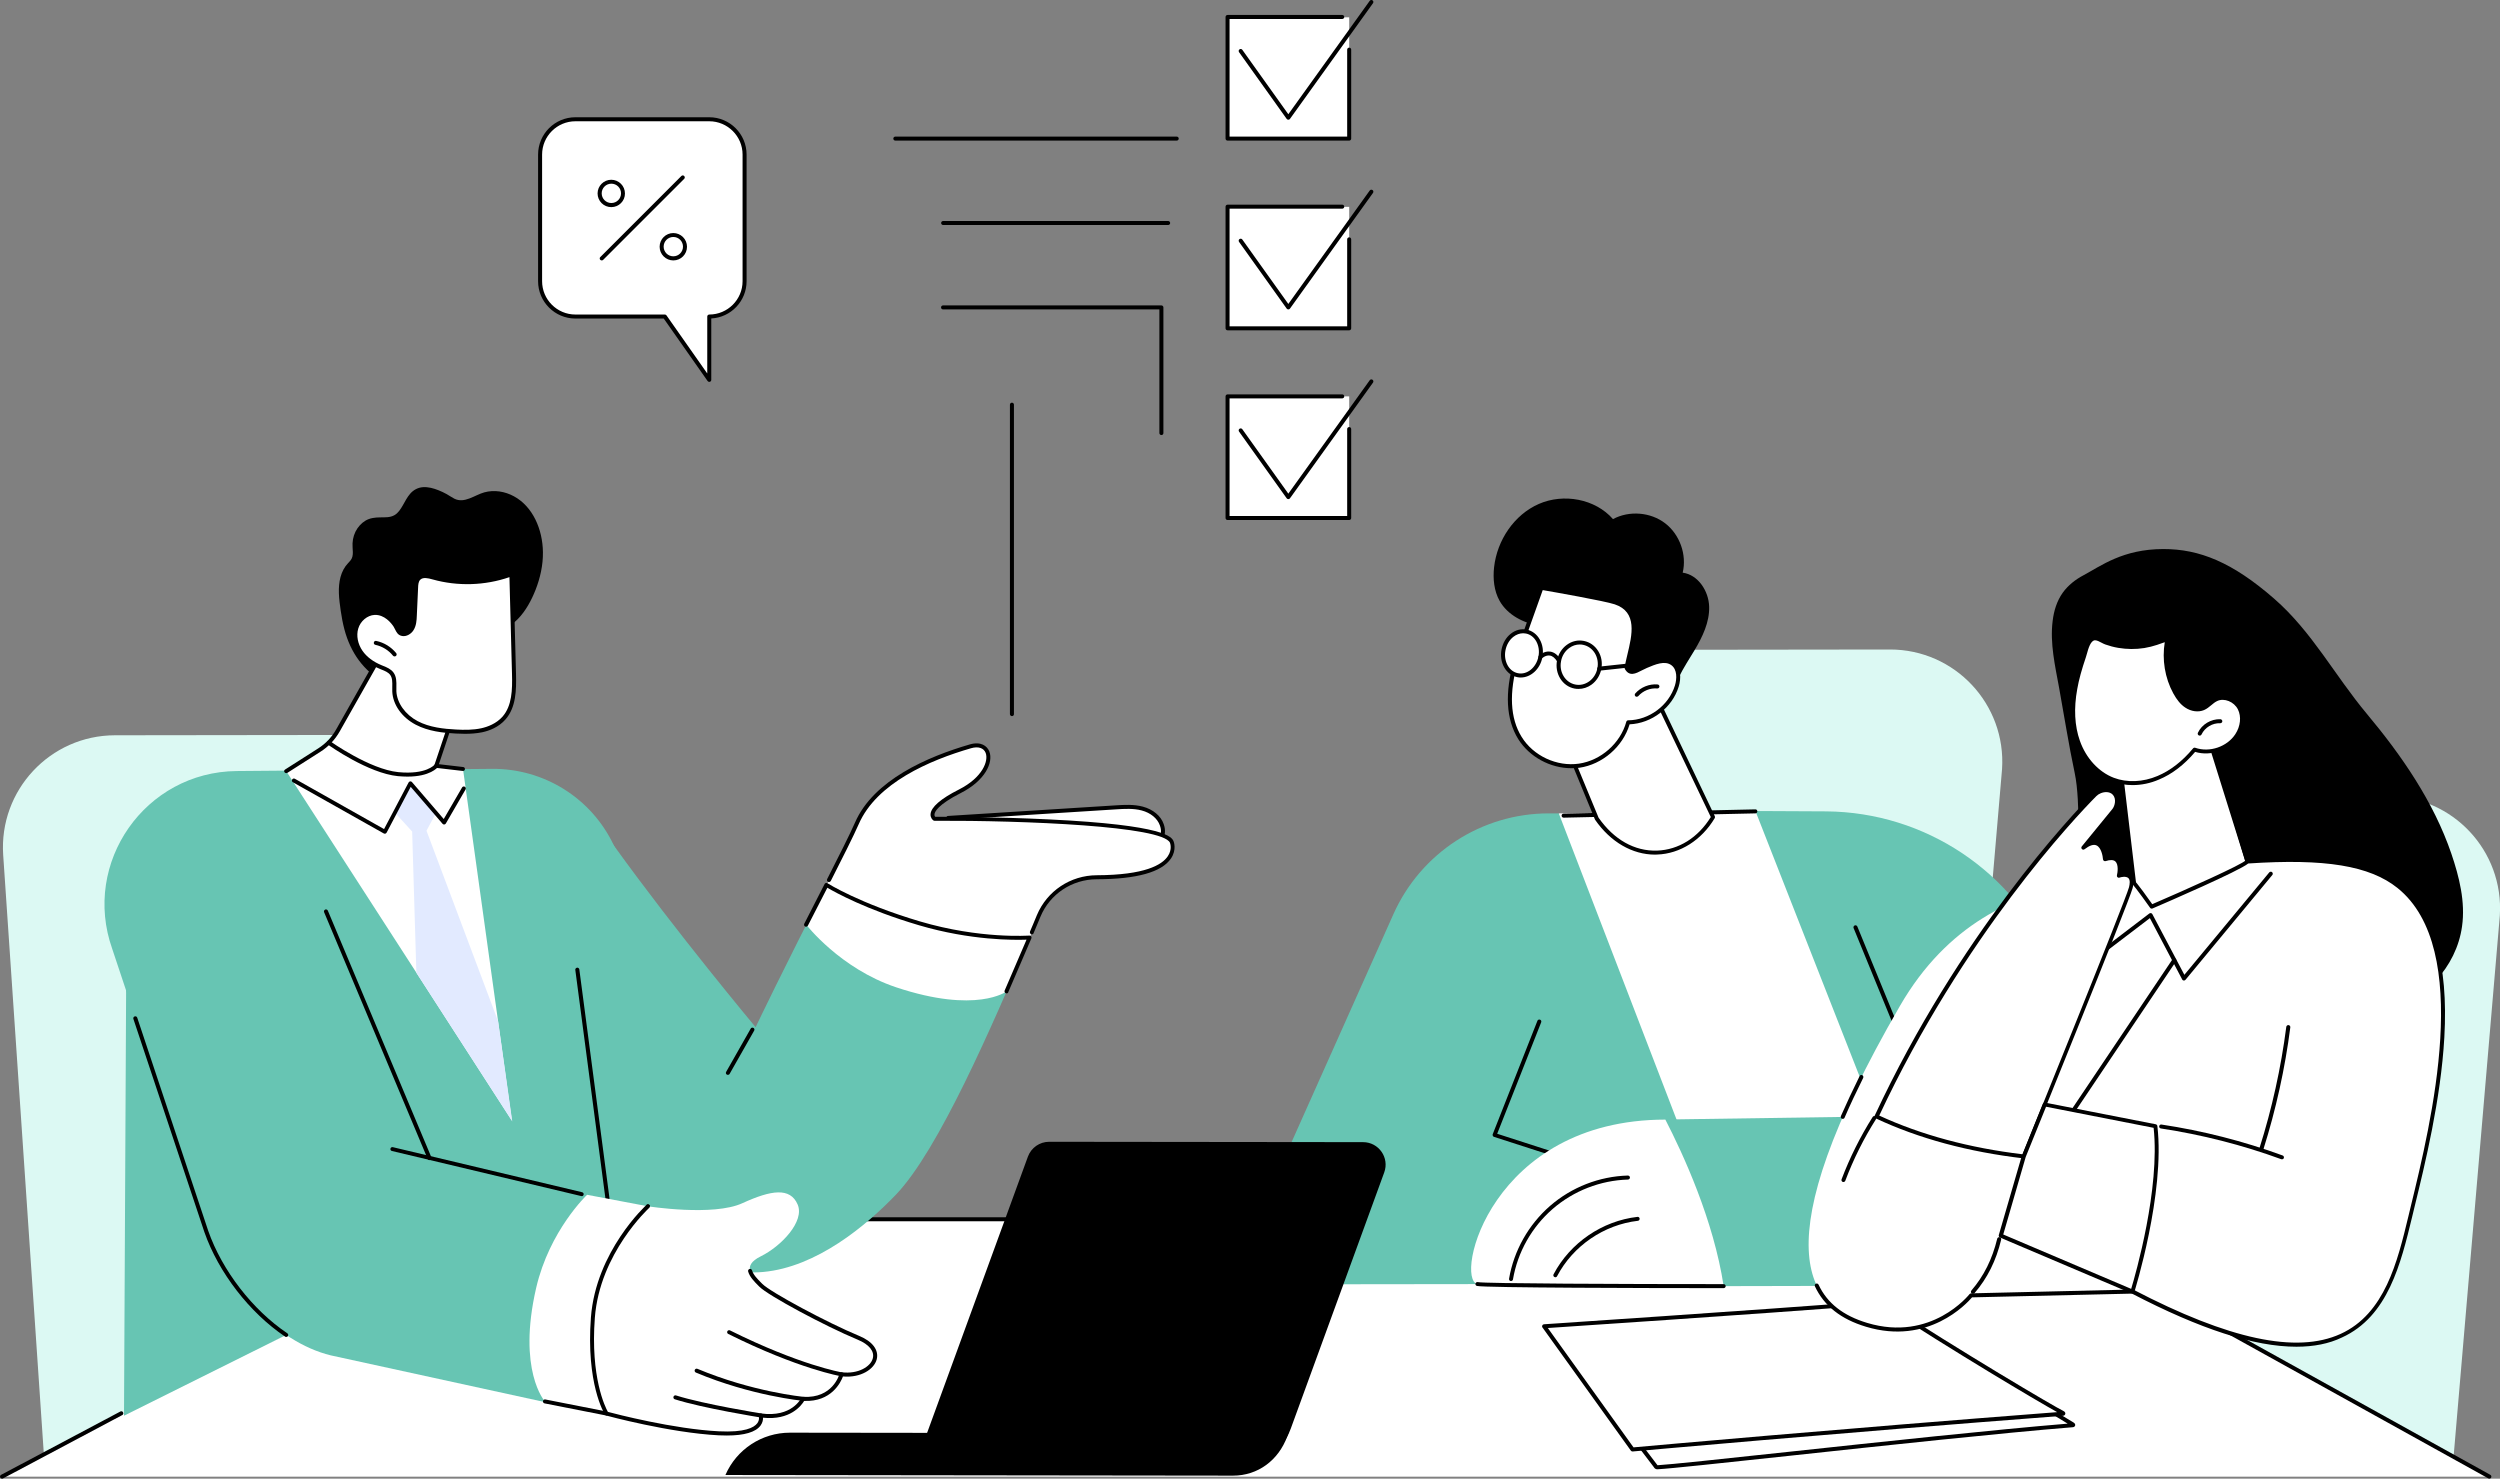
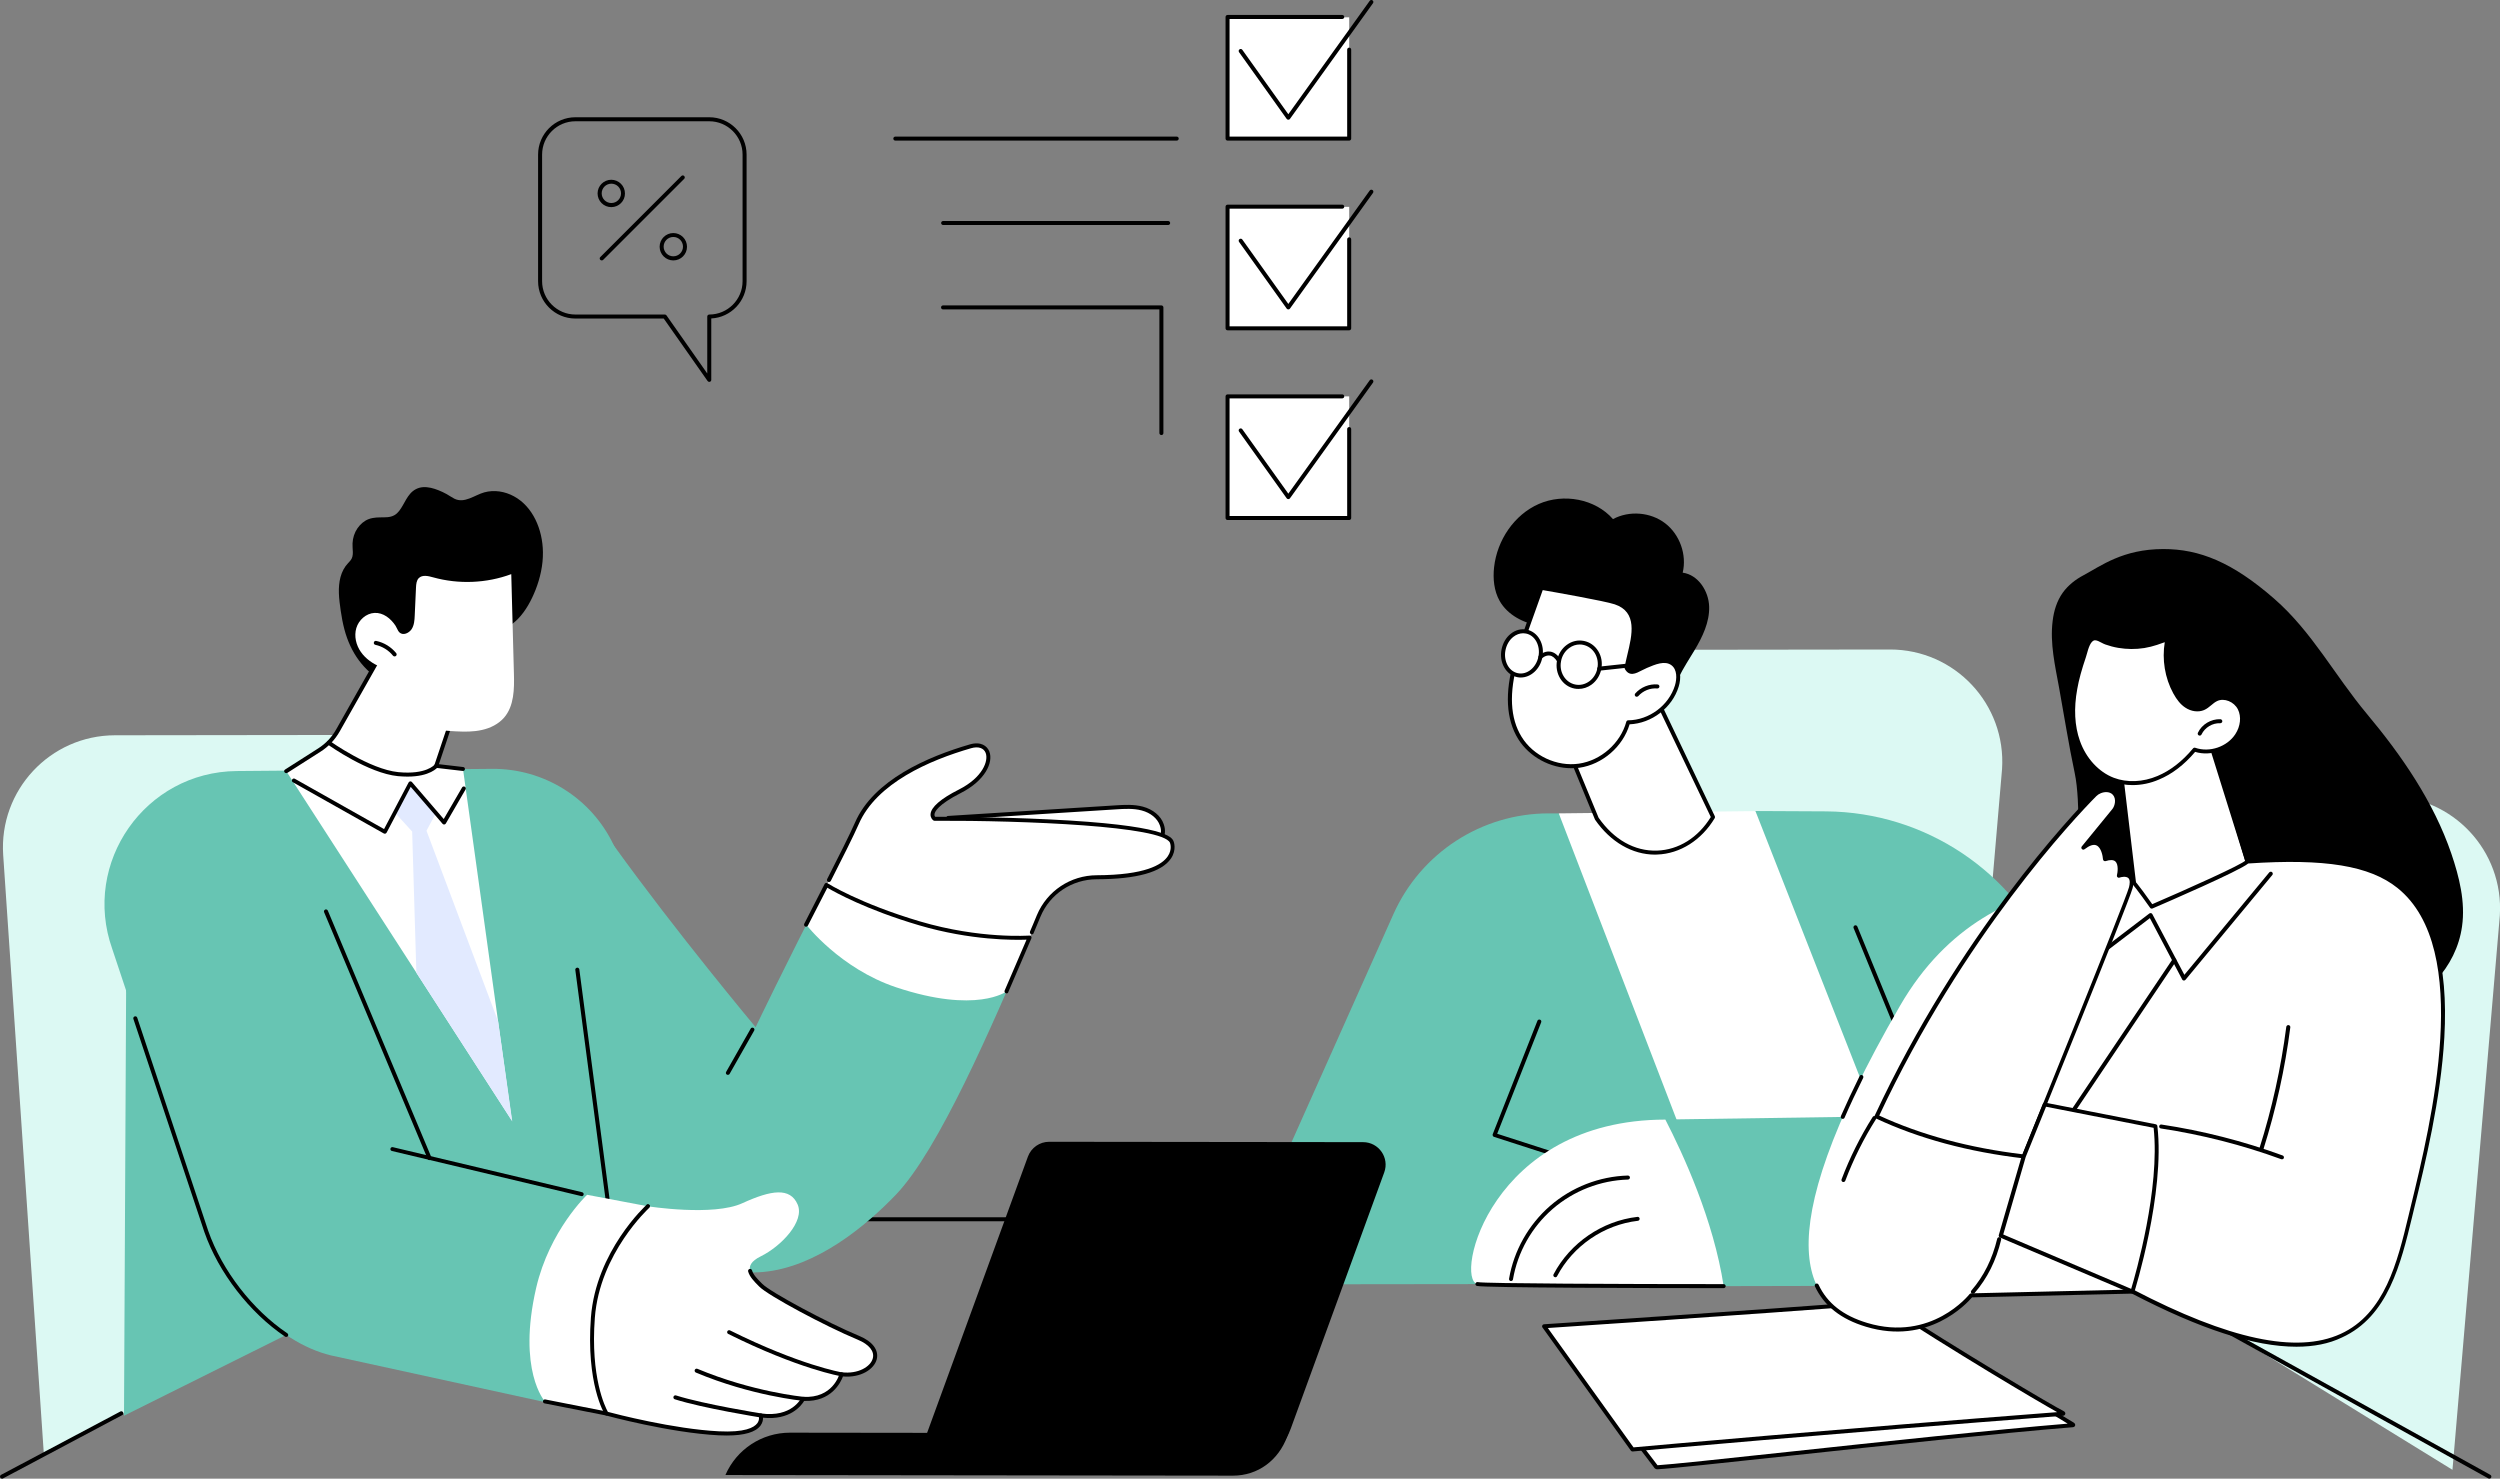
<svg xmlns="http://www.w3.org/2000/svg" version="1.1" x="0px" y="0px" viewBox="0 0 2739.8 1620.5" style="enable-background:new 0 0 2739.8 1620.5;" xml:space="preserve">
  <rect x="0" y="0" width="2739.8" height="1620.5" fill="#808080" stroke="none" />
  <style type="text/css">
	.st0{fill:#DCF9F3;}
	.st1{fill:#FFFFFF;}
	.st2{fill:#67C5B3;}
	.st3{fill:#E2EAFF;}
</style>
  <g id="Background">
</g>
  <g id="Illustration">
    <g>
      <path class="st0" d="M2416.6,1443.8l271.1,167l51.9-607.3c4.6-71-51.7-131.1-122.9-131l-302.9,0.4L2416.6,1443.8z" />
      <path class="st0" d="M1851.6,1345.9l296.2,36.7l46.3-539.8c4.6-71-51.7-131.1-122.9-131l-302.9,0.4L1851.6,1345.9z" />
      <path class="st0" d="M347.3,1439.3l-299.2,155L3.5,937.1c-4.8-71,51.4-131.2,122.5-131.3l302.9-0.4L347.3,1439.3z" />
      <g>
-         <polygon class="st1" points="2.2,1618.3 533.6,1336.3 2219.5,1336.3 2728.1,1618.3    " />
        <path d="M2728.1,1620.5c-0.4,0-0.7-0.1-1.1-0.3l-508.1-281.8H533.6c-1.2,0-2.2-1-2.2-2.2c0-1.2,1-2.2,2.2-2.2h1685.9     c0.4,0,0.7,0.1,1.1,0.3l508.6,282c1.1,0.6,1.4,1.9,0.9,3C2729.6,1620.1,2728.9,1620.5,2728.1,1620.5z" />
        <path d="M2.2,1620.5c-0.8,0-1.5-0.4-1.9-1.2c-0.6-1.1-0.2-2.4,0.9-3l130.7-69.4c1.1-0.6,2.4-0.2,3,0.9c0.6,1.1,0.2,2.4-0.9,3     L3.2,1620.3C2.9,1620.5,2.5,1620.5,2.2,1620.5z" />
      </g>
      <g>
        <g>
          <g>
            <path class="st1" d="M1771.2,1550l42.9,56.3c0.4,0.7,0.8,1.8,2.3,1.7c33.1-1.7,321.2-35.3,455.2-46.1c0.7-0.1,0.6-0.5,0-0.9       l-31.7-19.2L1771.2,1550z" />
            <path d="M1816.2,1610.2c-2.5,0-3.5-1.9-3.9-2.6l-0.1-0.1l-42.8-56.2c-0.5-0.7-0.6-1.5-0.2-2.3c0.4-0.7,1.1-1.2,1.9-1.2       l468.7-8.2c0.4,0,0.8,0.1,1.2,0.3l31.7,19.2c1.8,1.2,1.6,2.6,1.5,3.1c-0.2,0.8-1,1.8-2.4,1.9c-78.3,6.3-207.6,20.2-311.4,31.4       c-72.7,7.8-130.1,14-143.9,14.7C1816.4,1610.2,1816.3,1610.2,1816.2,1610.2z M1775.6,1552.1l40.3,52.9c0.1,0.1,0.1,0.2,0.2,0.2       l0.2,0.3c0,0.1,0.1,0.2,0.1,0.3c14-0.8,71.2-6.9,143.6-14.7c101.4-10.9,227.1-24.4,306-30.9l-26.6-16.2L1775.6,1552.1z" />
          </g>
          <g>
            <path class="st1" d="M2260.4,1548.3c-9.3-4.3-113.4-65.7-198.1-121.1c-8.7,1.5-187.6,14.1-370,26.3l96.9,135       c0,0,215-19.5,471.5-39.1C2261.5,1549.3,2261.3,1548.7,2260.4,1548.3z" />
            <path d="M1789.1,1590.7c-0.7,0-1.4-0.3-1.8-0.9l-96.9-135c-0.5-0.6-0.5-1.5-0.2-2.2c0.3-0.7,1-1.2,1.8-1.3       c185.1-12.4,361.4-24.9,369.8-26.3c0.5-0.1,1.1,0,1.6,0.3c84.8,55.4,189.2,117,197.9,121c2.3,1,2.2,2.7,2.1,3.2       c-0.2,0.9-0.9,2-2.6,2.1c-253.5,19.4-469.3,38.9-471.4,39.1C1789.3,1590.7,1789.2,1590.7,1789.1,1590.7z M1696.3,1455.4       l93.9,130.8c17.9-1.6,223.3-20.1,464.3-38.6c-23.2-12.9-114.4-67-192.7-118.2C2045.9,1431.3,1878.9,1443.2,1696.3,1455.4z        M2259.6,1550.4L2259.6,1550.4L2259.6,1550.4z" />
          </g>
        </g>
      </g>
-       <path d="M1109,784.8c-1.2,0-2.2-1-2.2-2.2V443.5c0-1.2,1-2.2,2.2-2.2s2.2,1,2.2,2.2v339.2C1111.2,783.9,1110.2,784.8,1109,784.8z" />
      <g>
        <g>
          <polygon class="st1" points="1719.6,997.8 1708.3,891.4 1923.8,888.9 2169.8,1382.6 1869.8,1372.8     " />
          <g>
            <path class="st2" d="M1906.6,1406.9l-198.3-515.5l-11.2,0c-73.5,0.1-140,43.3-170,110.4l-181.3,405.8L1906.6,1406.9z" />
            <path d="M1758.8,1285c-0.2,0-0.5,0-0.7-0.1l-120.8-39c-0.6-0.2-1.1-0.6-1.3-1.2c-0.3-0.5-0.3-1.2-0.1-1.7l49-124.3       c0.4-1.1,1.7-1.7,2.9-1.2c1.1,0.4,1.7,1.7,1.2,2.9l-48.2,122.1l118.6,38.3c1.2,0.4,1.8,1.6,1.4,2.8       C1760.6,1284.4,1759.7,1285,1758.8,1285z" />
          </g>
          <path class="st2" d="M2274.5,1115.7c-0.4-0.7-0.9-2-1.6-4c-4.3-11.5-12.9-32.3-23.2-56.6c-42.2-99.8-139.8-165-248.2-165.9      c-43-0.3-77-0.5-77.7-0.4l204.2,520.4l42.6-0.1c58.7-0.1,106.1-47.7,106.1-106.3L2274.5,1115.7z" />
          <g>
            <path class="st2" d="M2118,1222.6l-84.6-206.3l230.7,72.5l68.5,174c27.2,69.2-23.4,144.2-97.8,144.8       c-108.5,0.9-243.4,1.9-345.8,1.9c-11-72.4-44.3-144.8-63.9-182.6C1974.6,1224.6,2118,1222.6,2118,1222.6z" />
            <path d="M2064.7,1224.9c-1.2,0-2.2-1-2.2-2.2s1-2.2,2.2-2.2l50-0.1l-83.3-203.3c-0.5-1.1,0.1-2.4,1.2-2.9       c1.1-0.5,2.4,0.1,2.9,1.2l84.6,206.3c0.3,0.7,0.2,1.4-0.2,2.1c-0.4,0.6-1.1,1-1.8,1L2064.7,1224.9       C2064.7,1224.9,2064.7,1224.9,2064.7,1224.9z" />
-             <path d="M1713.6,896.1c-1.2,0-2.2-1-2.2-2.2c0-1.2,0.9-2.2,2.1-2.2l210.2-4.7c1.2-0.1,2.2,0.9,2.2,2.2c0,1.2-0.9,2.2-2.1,2.2       L1713.6,896.1C1713.6,896.1,1713.6,896.1,1713.6,896.1z" />
            <path class="st1" d="M1825.1,1227c19.5,37.8,52.9,110.2,63.9,182.6c-84.1,0-262-0.5-269.9-2.3       C1593.7,1401.3,1633.6,1227.2,1825.1,1227z" />
            <path d="M1884,1411.7c-75.7,0-257.1-0.4-265.4-2.4c-1.2-0.3-1.9-1.5-1.6-2.6c0.3-1.2,1.5-1.9,2.6-1.6       c6.8,1.6,161.6,2.2,269.4,2.2c1.2,0,2.2,1,2.2,2.2c0,1.2-1,2.2-2.2,2.2C1887.3,1411.7,1885.7,1411.7,1884,1411.7z" />
            <path d="M2169.6,1228.1C2169.6,1228.1,2169.5,1228.1,2169.6,1228.1l-36.8-1.4c-1.2,0-2.2-1.1-2.1-2.3c0-1.2,1.1-2.2,2.3-2.1       l36.7,1.4c1.2,0,2.2,1.1,2.1,2.3C2171.7,1227.2,2170.8,1228.1,2169.6,1228.1z" />
            <path d="M1656,1403.9c-0.1,0-0.2,0-0.4,0c-1.2-0.2-2-1.3-1.8-2.5c5.3-30.9,21.3-59.2,44.9-79.8c23.7-20.6,54-32.4,85.3-33.3       c1.2,0,2.2,0.9,2.3,2.1c0,1.2-0.9,2.2-2.1,2.3c-30.3,0.9-59.6,12.3-82.6,32.2c-22.9,19.9-38.4,47.3-43.5,77.2       C1658,1403.1,1657,1403.9,1656,1403.9z" />
            <path d="M1704.5,1399.8c-0.3,0-0.7-0.1-1-0.3c-1.1-0.6-1.5-1.9-0.9-3c18.1-34.4,53.3-58.5,91.9-62.9c1.2-0.2,2.3,0.7,2.4,1.9       c0.1,1.2-0.7,2.3-1.9,2.4c-37.2,4.3-71.1,27.5-88.5,60.6C1706.1,1399.4,1705.3,1399.8,1704.5,1399.8z" />
          </g>
        </g>
        <g>
          <g>
            <path class="st1" d="M1749.9,897.1l-27.1-65.8c0,0-13.4-114,94.9-60.8l59.6,125C1848.5,943.7,1786.8,950.3,1749.9,897.1z" />
            <path d="M1813.8,936.6c-24.9,0-48.8-13.8-65.7-38.2c-0.1-0.1-0.2-0.3-0.2-0.4l-27.1-65.8c-0.1-0.2-0.1-0.4-0.2-0.6       c-0.2-2.1-5.6-50.5,21.7-69.8c17-12.1,42.7-9.8,76.4,6.7c0.4,0.2,0.8,0.6,1,1l59.6,125c0.3,0.7,0.3,1.4-0.1,2.1       c-14.4,24.1-38,39.1-63.1,39.9C1815.3,936.6,1814.6,936.6,1813.8,936.6z M1751.9,896.1c16.8,24.1,39.5,36.9,64.1,36.1       c23.6-0.8,45-14.2,58.9-36.8L1816,772.2c-31.8-15.5-55.7-17.7-71.2-6.8c-24.1,17.1-20.3,61.4-19.9,65.4L1751.9,896.1z" />
          </g>
          <g>
            <path d="M1857,712.7c8.8-14.7,16.6-30.9,16.1-47.9c-0.5-17.1-12.1-34.9-29-37.2c4.7-19.7-3.2-41.8-19.2-54.1       c-16-12.3-39.4-14.2-57.2-4.6c-19.5-22.3-54.2-28.5-81.3-16.6c-27.1,11.9-45.7,39.8-49,69.3c-1.4,12.6-0.1,26,6.1,37       c8.8,15.5,26.3,24.4,43.9,27.2c10,1.6,21.4,2,28.2,9.5c4.2,4.7,5.7,11.1,7.7,17.1c7.1,21.1,23.4,38.9,43.8,47.9       c16.6,7.3,45.3,11.6,61.7,1.1c6.4-4.1,7.6-11.8,10.7-18.4C1844.5,732.5,1851,722.7,1857,712.7z" />
            <g>
              <g>
                <path class="st1" d="M1661.4,724.3c-8.1,27.9-10.9,59.7,4.3,84.5c13.3,21.5,39.9,34,65,30.4c25-3.6,47.1-23.1,53.7-47.5         c23.7-0.2,46.3-17.1,53.3-39.8c2.6-8.5,2.5-19.3-4.7-24.6c-8.2-6.1-19.6-1.2-29,2.7c-9.4,4-16.5,11-21.5,2.1         c3.5-22.5,20.8-60.7-12.2-71.8c-12.3-4.1-81-16-81-16S1665.8,709.2,1661.4,724.3z" />
                <path d="M1722,841.9c-23,0-46-12.4-58.2-32c-13.3-21.6-14.9-50.6-4.6-86.2c4.3-14.9,26.9-77.6,27.9-80.2         c0.4-1,1.4-1.6,2.4-1.4c2.8,0.5,69.1,11.9,81.4,16c28.8,9.7,21.8,39.1,16.6,60.6c-1.1,4.6-2.2,9-2.8,12.9         c2.5,3.9,5.2,3,12.2-0.7c1.9-1,3.9-2.1,6.1-3c9.8-4.1,21.9-9.2,31.2-2.4c8.3,6.1,8.3,18,5.5,27         c-7.1,23.2-29.6,40.3-53.8,41.3c-7.3,24.5-29.7,43.9-55,47.6C1728,841.7,1725,841.9,1722,841.9z M1663.5,724.9         c-9.9,34.4-8.6,62.2,4.1,82.7c12.8,20.8,38.6,32.8,62.8,29.3c24.1-3.5,45.5-22.4,51.9-45.9c0.3-1,1.1-1.6,2.1-1.6         c22.9-0.2,44.5-16.3,51.2-38.2c2.2-7.3,2.6-17.4-3.9-22.2c-7.2-5.3-17.6-0.9-26.8,3c-2,0.9-4,1.9-5.8,2.8         c-6.3,3.3-13.5,7.1-18.4-1.7c-0.2-0.4-0.3-0.9-0.3-1.4c0.7-4.2,1.8-9,3-14c5.3-22,11.3-47-13.8-55.4         c-10.9-3.7-67.9-13.7-78.9-15.6C1687,657.1,1667.4,711.5,1663.5,724.9z" />
              </g>
              <path d="M1793.7,763.6c-0.5,0-1-0.2-1.4-0.5c-0.9-0.8-1-2.2-0.2-3.1c6-6.9,15.4-10.7,24.5-9.9c1.2,0.1,2.1,1.2,2,2.4        c-0.1,1.2-1.2,2.1-2.4,2c-7.7-0.7-15.7,2.6-20.8,8.4C1794.9,763.3,1794.3,763.6,1793.7,763.6z" />
            </g>
          </g>
          <g>
            <g>
              <ellipse transform="matrix(0.981 0.194 -0.194 0.981 170.364 -309.627)" class="st1" cx="1668" cy="716.1" rx="20.6" ry="24.4" />
              <path d="M1666.6,742.5c-1.3,0-2.5-0.1-3.8-0.4c-6-1.2-11.2-5.1-14.4-10.9c-3.2-5.7-4.2-12.7-2.8-19.6c1.4-6.9,4.9-13,10-17        c5.2-4.2,11.4-5.8,17.5-4.6c6,1.2,11.2,5.1,14.4,10.9c3.2,5.7,4.2,12.7,2.8,19.6C1687.8,733.4,1677.6,742.5,1666.6,742.5z         M1669.3,694c-3.8,0-7.6,1.4-10.9,4c-4.3,3.4-7.3,8.6-8.5,14.5c-1.2,5.9-0.3,11.8,2.3,16.6c2.6,4.7,6.7,7.8,11.4,8.7        c10,2,20-6.2,22.4-18.2c1.2-5.9,0.3-11.8-2.3-16.6c-2.6-4.7-6.7-7.8-11.4-8.7C1671.3,694.1,1670.3,694,1669.3,694z         M1688.2,720.1L1688.2,720.1L1688.2,720.1z" />
            </g>
            <path d="M1730,755c-1.5,0-3-0.1-4.5-0.4c-13.4-2.6-21.9-16.5-19.1-30.9c1.4-6.9,5.2-13,10.7-17c5.6-4.1,12.2-5.6,18.7-4.3       c6.5,1.3,12.1,5.2,15.7,11.1c3.6,5.8,4.8,12.8,3.4,19.8c-1.4,6.9-5.2,13-10.7,17C1739.9,753.4,1735,755,1730,755z        M1731.3,706.3c-4.1,0-8.1,1.3-11.6,3.9c-4.6,3.4-7.8,8.4-8.9,14.3c-2.4,12,4.6,23.5,15.6,25.7c5.3,1.1,10.7-0.2,15.3-3.5       c4.6-3.4,7.8-8.4,8.9-14.3c1.2-5.9,0.1-11.8-2.8-16.6c-3-4.8-7.5-8-12.8-9.1C1733.7,706.4,1732.5,706.3,1731.3,706.3z        M1752.7,732.8L1752.7,732.8L1752.7,732.8z" />
            <path d="M1708.6,726.3c-0.7,0-1.5-0.4-1.9-1.1c-2.5-4.1-5.3-6.4-8.4-6.8c-4.6-0.6-8.6,3.2-8.6,3.2c-0.9,0.8-2.3,0.8-3.1,0       c-0.8-0.9-0.8-2.3,0-3.1c0.2-0.2,5.5-5.3,12.2-4.4c4.5,0.6,8.4,3.6,11.6,8.9c0.6,1,0.3,2.4-0.7,3       C1709.3,726.2,1709,726.3,1708.6,726.3z" />
            <path d="M1752.7,735c-1.1,0-2.1-0.8-2.2-2c-0.1-1.2,0.7-2.3,1.9-2.4l41-4.4c1.2-0.1,2.3,0.7,2.4,2c0.1,1.2-0.7,2.3-1.9,2.4       l-41,4.4C1752.9,735,1752.8,735,1752.7,735z" />
          </g>
        </g>
      </g>
      <polygon class="st2" points="138.4,1048.2 135.9,1551.5 313.6,1463   " />
      <g>
        <path class="st1" d="M1273.2,903.8c-3.2-9.1-12.1-15.2-21.4-17.7c-9.3-2.5-19.2-1.9-28.8-1.3c-61.3,3.9-122.5,7.7-183.8,11.6     c40.9,21.4,86.9,30.9,132.7,33.5C1191,931,1286.8,942.3,1273.2,903.8z" />
        <path d="M1217.6,934.5c-14.9,0-29.3-1.1-38.7-1.9c-2.9-0.2-5.3-0.4-7.1-0.5c-51.6-3-96.5-14.3-133.6-33.8     c-0.9-0.5-1.3-1.4-1.1-2.4c0.2-1,1-1.7,2-1.7l183.8-11.6c9.2-0.6,19.7-1.2,29.5,1.4c11.2,3,19.8,10.1,22.9,19.1     c2.4,6.9,1.8,12.8-1.9,17.6C1264.9,931.8,1240.7,934.5,1217.6,934.5z M1047.4,898.1c35.1,16.9,77,26.9,124.6,29.6     c1.8,0.1,4.2,0.3,7.2,0.5c21.4,1.7,78.1,6.1,90.7-10.2c2.8-3.6,3.2-8,1.2-13.5c-2.7-7.6-10.1-13.7-19.9-16.3     c-9.1-2.4-18.7-1.8-28.1-1.2L1047.4,898.1z" />
      </g>
      <path class="st1" d="M939.3,902.3c23-52.9,98.3-76.9,124.5-84.4c26.2-7.5,29.8,28.2-11.6,49.2c-41.4,21-27.9,30.2-27.9,30.2    s248.3-0.8,260.1,25.5c0,0,15.6,38.3-82.4,38.6c-27.7,0.1-52.7,16.7-63.5,42.3c-3,7.2-6.4,15.2-10,23.8    c-77.6,1.3-155.4-18.8-222.6-57.6C921.1,940.4,933.5,915.7,939.3,902.3z" />
      <path d="M1130.9,1024c-0.3,0-0.6-0.1-0.9-0.2c-1.1-0.5-1.6-1.8-1.2-2.9c0.1-0.2,1.6-3.7,3.6-8.5l4-9.6    c11.1-26.4,36.8-43.5,65.5-43.6c52.9-0.2,71.6-11.4,77.9-20.8c5.2-7.6,2.5-14.5,2.4-14.8c-8.2-18.3-158.8-24.5-258.1-24.1    c0,0,0,0,0,0c-0.4,0-0.9-0.1-1.2-0.4c-1.2-0.8-3.3-3.2-3.1-6.8c0.5-7.7,11-16.9,31.2-27.1c25.8-13.1,32.6-31.3,29.2-40.1    c-2.1-5.4-8.1-7.4-16-5.1c-45.3,13.1-103.5,38.1-123.1,83.2c-5,11.5-19.1,39.7-30.6,62.2c-0.6,1.1-1.9,1.5-3,1    c-1.1-0.6-1.5-1.9-1-3c11.5-22.5,25.6-50.5,30.5-61.9c20.3-46.7,79.7-72.3,125.9-85.7c12.1-3.5,18.9,1.7,21.3,7.7    c4.7,12-4.6,32.1-31.3,45.6c-25.3,12.9-28.6,20.6-28.8,23.4c-0.1,1.3,0.4,2.2,0.7,2.6c7.7,0,66,0,124.9,2.9    c128.5,6.2,134.4,19.5,136.4,23.9c0.2,0.4,3.7,9.3-2.8,18.9c-10.1,15-37.5,22.7-81.6,22.8c-26.9,0.1-51.1,16.2-61.4,40.9l-4,9.6    c-2,4.8-3.5,8.3-3.6,8.6C1132.5,1023.5,1131.7,1024,1130.9,1024z" />
      <path class="st2" d="M580.4,853.3c0,0,53.5,19.4,92.4,73.4c68.4,95.1,155.3,199,155.3,199s33.2-69.5,77.9-155.9    c67.2,38.8,145,58.9,222.6,57.6c-41.8,98.3-100.2,233.2-146.6,281.7c-65.6,68.5-216.9,181.1-317.9-69.7    C562.8,988.6,580.4,853.3,580.4,853.3z" />
      <path class="st1" d="M905.9,969.8l-22.3,43.6c0,0,37.1,48.1,98.5,68.6c88.2,29.4,121,4.5,121,4.5l25.4-59.1    c0,0-53.6,4.3-120.7-15.6S905.9,969.8,905.9,969.8z" />
      <path d="M1103.1,1088.7c-0.3,0-0.6-0.1-0.9-0.2c-1.1-0.5-1.6-1.8-1.2-2.9l24-55.8c-13.2,0.5-61,1-117.9-15.8    c-57.6-17-91.9-36.1-100.4-41.1l-21.3,41.5c-0.6,1.1-1.9,1.5-3,1c-1.1-0.6-1.5-1.9-1-3l22.3-43.6c0.3-0.5,0.8-1,1.4-1.1    c0.6-0.2,1.2-0.1,1.8,0.3c0.3,0.2,35.4,22.3,101.3,41.8c65.9,19.5,119.3,15.5,119.9,15.5c0.8,0,1.5,0.3,2,0.9    c0.4,0.6,0.5,1.4,0.2,2.2l-25.4,59.1C1104.8,1088.2,1104,1088.7,1103.1,1088.7z" />
      <g>
        <path class="st2" d="M780.6,1156.9L672.8,926.7c-24.2-51.8-76.5-84.6-133.6-84.1L259.4,845c-100.3,0.9-169.9,100.3-136.4,194.9     l103.2,309.7c20.6,58.8,75.9,121.1,136.4,135.8l235,51.3l183.1-211.1V1156.9z" />
        <path d="M313.6,1465.2c-0.4,0-0.9-0.1-1.2-0.4c-39-26.3-72.9-70.2-88.4-114.5l-77.8-233.6c-0.4-1.2,0.2-2.4,1.4-2.8     c1.2-0.4,2.4,0.2,2.8,1.4l77.8,233.6c15.2,43.4,48.4,86.5,86.7,112.3c1,0.7,1.3,2,0.6,3.1C315,1464.9,314.3,1465.2,313.6,1465.2z     " />
        <path d="M637.5,1310.9c-0.2,0-0.3,0-0.5-0.1l-207.5-49.4c-1.2-0.3-1.9-1.5-1.6-2.6c0.3-1.2,1.5-1.9,2.6-1.6l207.5,49.4     c1.2,0.3,1.9,1.5,1.6,2.6C639.4,1310.3,638.5,1310.9,637.5,1310.9z" />
        <path d="M470.7,1271.4c-0.9,0-1.7-0.5-2-1.3L355.2,999.7c-0.5-1.1,0.1-2.4,1.2-2.9c1.1-0.5,2.4,0.1,2.9,1.2l113.5,270.4     c0.5,1.1-0.1,2.4-1.2,2.9C471.3,1271.4,471,1271.4,470.7,1271.4z" />
        <path d="M797.7,1178c-0.4,0-0.7-0.1-1.1-0.3c-1.1-0.6-1.4-1.9-0.8-3l26.9-47.4c0.6-1.1,1.9-1.4,3-0.8c1.1,0.6,1.4,1.9,0.8,3     l-26.9,47.4C799.2,1177.6,798.4,1178,797.7,1178z" />
        <path d="M665.7,1315.3c-1.1,0-2-0.8-2.2-1.9l-33-250.4c-0.2-1.2,0.7-2.3,1.9-2.5c1.2-0.2,2.3,0.7,2.5,1.9l33,250.4     c0.2,1.2-0.7,2.3-1.9,2.5C665.9,1315.3,665.8,1315.3,665.7,1315.3z" />
      </g>
      <g>
        <path class="st1" d="M710,1322l-66.6-12.6c0,0-41.2,38.9-55.8,102c-20.9,90.6,9.5,124.4,9.5,124.4l67.6,13.3L710,1322z" />
        <path d="M664.8,1551.3c-0.1,0-0.3,0-0.4,0l-67.6-13.3c-1.2-0.2-2-1.4-1.7-2.6c0.2-1.2,1.4-2,2.6-1.7l65.5,12.9l44.8-225     c0.2-1.2,1.4-2,2.6-1.7c1.2,0.2,2,1.4,1.7,2.6l-45.3,227.2C666.7,1550.6,665.8,1551.3,664.8,1551.3z" />
        <path class="st1" d="M710,1322c0,0,71.7,11.3,103.6-3.4c31.9-14.6,52.3-17.4,60.5,1.3c8.2,18.7-18.3,46.1-40.3,56.9     s-9,22.5,0.1,31.7s71.8,43,107,57.6c35.2,14.6,14.2,43.9-18.6,39.9c0,0-7.6,29.1-42.2,26.9c0,0-10.4,23.2-46.5,18.1     c0,0,8.2,22.3-45.8,19.6c-54-2.7-123.1-21.6-123.1-21.6s-20.5-32.7-15-105.2C655.2,1371.4,710,1322,710,1322z" />
        <path d="M796.6,1573.2c-2.8,0-5.7-0.1-8.8-0.2c-53.6-2.7-122.8-21.5-123.5-21.7c-0.5-0.1-1-0.5-1.3-1     c-0.9-1.4-20.8-34.1-15.4-106.5c5.5-72.6,60.4-122.9,61-123.4c0.9-0.8,2.3-0.7,3.1,0.2c0.8,0.9,0.7,2.3-0.2,3.1     c-0.5,0.5-54.2,49.7-59.6,120.5c-4.9,65.2,11.4,98,14.3,103.1c8.2,2.2,71.9,18.8,121.7,21.3c28.2,1.4,38.4-4,42-8.8     c2.9-3.9,1.7-7.7,1.6-7.9c-0.2-0.7-0.1-1.5,0.4-2.1c0.5-0.6,1.2-0.9,2-0.8c34,4.8,44.1-16.7,44.2-16.9c0.4-0.8,1.3-1.3,2.1-1.3     c32.3,2,39.6-24.2,39.9-25.3c0.3-1.1,1.3-1.7,2.4-1.6c18,2.2,31.7-6.2,34-15.2c2.1-7.8-4-15.3-16.5-20.5     c-35.9-14.9-98.4-48.5-107.8-58.1l-1.1-1.1c-4.6-4.6-9.7-9.9-11.2-15.6c-0.3-1.2,0.4-2.4,1.6-2.7c1.2-0.3,2.4,0.4,2.7,1.6     c1.2,4.6,5.9,9.4,10.1,13.6l1.1,1.1c8.9,9.1,71.5,42.7,106.3,57.1c14.6,6,21.7,15.6,19.1,25.7c-2.8,10.7-17.3,20.4-37,18.7     c-2.4,6.5-12.7,28-42.5,26.8c-3,5-15.2,21.5-45.1,18.4c0.1,2.3-0.4,5.4-2.7,8.6C828.2,1569.5,815.8,1573.2,796.6,1573.2z" />
        <path d="M922.3,1508.3c-0.1,0-0.2,0-0.4,0c-0.5-0.1-46.4-7.9-123.8-46.4c-1.1-0.5-1.5-1.9-1-2.9c0.5-1.1,1.9-1.5,2.9-1     c76.7,38.2,122.1,45.9,122.6,46c1.2,0.2,2,1.3,1.8,2.5C924.3,1507.5,923.4,1508.3,922.3,1508.3z" />
        <path d="M880.1,1535.2c-0.1,0-0.1,0-0.2,0c-0.6-0.1-56.3-5.4-117.3-31c-1.1-0.5-1.6-1.8-1.2-2.9c0.5-1.1,1.8-1.7,2.9-1.2     c60.4,25.3,115.5,30.6,116,30.7c1.2,0.1,2.1,1.2,2,2.4C882.2,1534.4,881.3,1535.2,880.1,1535.2z" />
        <path d="M833.6,1553.4c-0.1,0-0.2,0-0.3,0c-0.6-0.1-62.6-10-93.8-19.9c-1.2-0.4-1.8-1.6-1.4-2.8c0.4-1.2,1.6-1.8,2.8-1.4     c31,9.8,92.6,19.6,93.2,19.7c1.2,0.2,2,1.3,1.8,2.5C835.6,1552.6,834.7,1553.4,833.6,1553.4z" />
      </g>
      <g>
        <g>
          <path d="M371.4,650.2c0.2,6.4,1.1,12.7,2,19.1c1,7,2.3,13.9,4.1,20.7c3.3,12.4,8.5,23.8,15.8,33.7      c14.7,19.7,36.2,31.7,59.2,34.7c24,3.1,49.4-3.4,69.6-18.6c16.4-12.3,29-31,33.4-52.3c4.5-2.4,8.6-5.6,12.3-9.4      c8.4-8.7,14.5-20,19.1-31.6c5.1-13,8.3-27.2,8.1-41.4c-0.3-25-11.1-50-31.8-61.2c-9.9-5.4-21.6-7.3-32.5-4.3      c-10.7,3-21.7,12.5-32.8,6.9c-2.9-1.5-5.6-3.4-8.4-5c-2.9-1.6-5.9-3-8.9-4.2c-5.5-2.2-11.3-3.8-17.1-3.4      c-5.4,0.4-10.3,2.9-14,7.2c-3.3,3.8-5.6,8.4-8.1,12.8c-2.4,4.1-5,8.3-9,10.6c-4.9,2.9-10.7,2.4-16.1,2.5      c-5.5,0.1-10.9,0.7-15.8,3.6c-4.5,2.7-8.4,7-10.9,12c-2.7,5.5-3.6,11.2-3.2,17.3c0.2,3.3,0.6,6.9-0.2,10.1c-0.7,3-2.7,5-4.7,7.1      C373.2,625.9,371,638,371.4,650.2z" />
          <path class="st1" d="M349.9,822.1c8.5-5.4,15.5-12.8,20.5-21.6l56.8-100.4l87.5,30l-36.6,109.2l29.3,3.4l53.6,385.4L313.7,845.1      L349.9,822.1z" />
          <path d="M313.7,847.3c-0.7,0-1.4-0.4-1.9-1c-0.7-1-0.4-2.4,0.7-3l36.2-23.1c8.2-5.2,15-12.4,19.7-20.8l56.8-100.4      c0.5-0.9,1.6-1.3,2.6-1l87.5,30c1.1,0.4,1.8,1.6,1.4,2.8L481,837.5l26.6,3.1c1.2,0.1,2.1,1.2,1.9,2.4c-0.1,1.2-1.2,2.1-2.4,1.9      l-29.3-3.4c-0.7-0.1-1.2-0.4-1.6-1c-0.4-0.6-0.4-1.3-0.2-1.9l36-107.1l-83.8-28.7l-55.9,98.8c-5.1,9-12.4,16.8-21.2,22.3      L314.9,847C314.5,847.2,314.1,847.3,313.7,847.3z" />
          <path d="M446.6,851.1c-3.2,0-6.7-0.2-10.5-0.5c-32.5-3.2-75.1-33.4-76.9-34.7c-1-0.7-1.2-2.1-0.5-3.1c0.7-1,2.1-1.2,3.1-0.5      c0.4,0.3,43.4,30.8,74.7,33.9c30.7,3,39.7-8.1,39.8-8.2c0.7-1,2.1-1.1,3.1-0.4c1,0.7,1.1,2.1,0.4,3.1      C479.4,841.2,471.4,851.1,446.6,851.1z" />
          <polygon class="st3" points="449.6,858 432.8,890.6 451.7,911.3 456.3,1066.1 561.4,1229 545.9,1119.3 467.4,910.4 477.8,891           " />
          <path d="M421.7,913.7c-0.4,0-0.7-0.1-1.1-0.3L321,857.3c-1.1-0.6-1.4-1.9-0.8-3c0.6-1.1,1.9-1.4,3-0.8l97.7,55.1l26.9-51.1      c0.3-0.6,1-1.1,1.7-1.2c0.7-0.1,1.4,0.2,1.9,0.7l34.9,40.6l20.1-34.6c0.6-1.1,2-1.4,3-0.8c1.1,0.6,1.4,2,0.8,3l-21.6,37.3      c-0.4,0.6-1,1-1.7,1.1c-0.7,0.1-1.4-0.2-1.9-0.8l-34.9-40.5l-26.4,50.2c-0.3,0.5-0.8,0.9-1.3,1.1      C422.2,913.7,422,913.7,421.7,913.7z" />
        </g>
        <g>
          <g>
            <path class="st1" d="M410.4,671.7c-9.2,0.5-17.3,7.8-19.9,16.6c-2.6,8.8-0.3,18.7,5,26.2c5.3,7.6,13.2,13,21.8,16.5       c4.4,1.8,9.3,3.4,12.2,7.2c4,5.3,2.4,12.8,2.7,19.4c0.7,14.8,11.4,27.7,24.5,34.5c13.1,6.9,28.2,8.7,43,9.4       c9.5,0.5,19,0.6,28.3-1.5c9.3-2,18.2-6.4,24.4-13.5c11.1-12.8,11.3-31.6,10.8-48.5c-1-36.3-1.9-72.6-2.9-108.8       c-27.2,10.1-57.7,11.3-85.7,3.5c-5.3-1.5-11.7-3-15.6,0.8c-2.6,2.6-2.9,6.6-3.1,10.3c-0.5,10.2-0.9,20.5-1.4,30.7       c-0.2,5.2-0.6,10.7-3.4,15c-2,3-6.2,5.8-10,5.2c-4.8-0.8-5.4-5.5-7.8-9.2C428.2,677.9,420.1,671.2,410.4,671.7z" />
-             <path d="M509.5,804.2c-3.4,0-6.7-0.1-10-0.3c-13.9-0.7-30-2.4-43.9-9.7c-15.2-8-25.1-21.9-25.7-36.4c-0.1-1.7,0-3.5,0-5.2       c0.1-4.9,0.2-9.6-2.3-13c-2.1-2.8-5.7-4.3-9.5-5.8l-1.7-0.7c-9.8-4-17.7-10-22.7-17.2c-6-8.6-8-19.1-5.3-28.1       c3-10,12.2-17.7,21.9-18.2c9.2-0.5,18.3,4.9,24.9,14.9c0.8,1.2,1.3,2.3,1.9,3.5c1.4,2.9,2.2,4.4,4.5,4.8       c2.8,0.5,6.3-1.8,7.8-4.2c2.6-4,2.8-9.2,3-13.9l1.4-30.7c0.2-4.3,0.6-8.7,3.7-11.7c5-5,13-2.7,17.8-1.4       c27.6,7.7,57.5,6.5,84.3-3.4c0.7-0.2,1.4-0.2,2,0.2c0.6,0.4,0.9,1.1,1,1.8l2.9,108.8c0.5,18.1,0,36.9-11.4,50       c-7.6,8.8-18.1,12.6-25.6,14.2C522.1,803.8,515.7,804.2,509.5,804.2z M410.5,673.9c-7.9,0.4-15.5,6.7-17.9,15       c-2.3,7.7-0.5,16.9,4.7,24.4c4.6,6.6,11.8,12,20.8,15.7l1.7,0.7c4,1.6,8.5,3.4,11.4,7.3c3.4,4.6,3.3,10.3,3.2,15.7       c0,1.7-0.1,3.3,0,4.9c0.6,12.7,9.7,25.5,23.3,32.7c13.1,6.9,28.6,8.5,42.1,9.2c9,0.5,18.5,0.6,27.7-1.4       c6.8-1.5,16.4-5,23.3-12.8c10.3-11.9,10.8-29.1,10.3-47l-2.8-105.8c-26.9,9.3-56.7,10.2-84.2,2.5c-5.2-1.5-10.5-2.6-13.5,0.3       c-2,2-2.3,5.3-2.4,8.8l-1.4,30.7c-0.2,5-0.5,11.1-3.8,16.1c-2.4,3.7-7.4,7-12.3,6.1c-4.6-0.8-6.2-4.2-7.7-7.2       c-0.5-1.1-1-2.1-1.6-3C428.8,682.8,421.3,673.4,410.5,673.9z M410.4,671.7L410.4,671.7L410.4,671.7z" />
          </g>
          <path d="M432.4,719.4c-0.6,0-1.3-0.3-1.7-0.8c-4.8-6-11.8-10.3-19.3-11.9c-1.2-0.2-2-1.4-1.7-2.6c0.2-1.2,1.4-2,2.6-1.7      c8.6,1.8,16.4,6.6,21.9,13.4c0.8,0.9,0.6,2.3-0.3,3.1C433.4,719.2,432.9,719.4,432.4,719.4z" />
        </g>
      </g>
      <g>
        <g>
          <g>
            <polygon class="st1" points="1478.6,226.7 1345.3,226.7 1345.3,360 1478.6,360 1478.6,262.5      " />
            <path d="M1478.6,362h-133.3c-1.2,0-2.2-1-2.2-2.2V226.5c0-1.2,1-2.2,2.2-2.2H1471c1.2,0,2.2,1,2.2,2.2c0,1.2-1,2.2-2.2,2.2       h-123.5v128.9h128.9v-95.3c0-1.2,1-2.2,2.2-2.2s2.2,1,2.2,2.2v97.5C1480.8,361,1479.8,362,1478.6,362z" />
            <path d="M1411.9,339.1C1411.9,339.1,1411.9,339.1,1411.9,339.1c-0.7,0-1.4-0.3-1.8-0.9l-52.2-73.1c-0.7-1-0.5-2.4,0.5-3.1       c1-0.7,2.4-0.5,3.1,0.5l50.4,70.6l89.2-124.3c0.7-1,2.1-1.2,3.1-0.5c1,0.7,1.2,2.1,0.5,3.1l-91,126.8       C1413.3,338.8,1412.7,339.1,1411.9,339.1z" />
          </g>
          <g>
            <polygon class="st1" points="1478.6,434.4 1345.3,434.4 1345.3,567.7 1478.6,567.7 1478.6,470.2      " />
            <path d="M1478.6,569.9h-133.3c-1.2,0-2.2-1-2.2-2.2V434.4c0-1.2,1-2.2,2.2-2.2H1471c1.2,0,2.2,1,2.2,2.2c0,1.2-1,2.2-2.2,2.2       h-123.5v128.9h128.9v-95.3c0-1.2,1-2.2,2.2-2.2s2.2,1,2.2,2.2v97.5C1480.8,568.9,1479.8,569.9,1478.6,569.9z" />
            <path d="M1411.9,547C1411.9,547,1411.9,547,1411.9,547c-0.7,0-1.4-0.3-1.8-0.9l-52.2-73.1c-0.7-1-0.5-2.4,0.5-3.1       c1-0.7,2.4-0.5,3.1,0.5l50.4,70.6l89.2-124.3c0.7-1,2.1-1.2,3.1-0.5c1,0.7,1.2,2.1,0.5,3.1l-91,126.8       C1413.3,546.7,1412.7,547,1411.9,547z" />
          </g>
          <g>
            <polygon class="st1" points="1478.6,19 1345.3,19 1345.3,152.2 1478.6,152.2 1478.6,54.8      " />
            <path d="M1478.6,154.1h-133.3c-1.2,0-2.2-1-2.2-2.2V18.6c0-1.2,1-2.2,2.2-2.2H1471c1.2,0,2.2,1,2.2,2.2c0,1.2-1,2.2-2.2,2.2       h-123.5v128.9h128.9V54.4c0-1.2,1-2.2,2.2-2.2s2.2,1,2.2,2.2v97.5C1480.8,153.1,1479.8,154.1,1478.6,154.1z" />
            <path d="M1411.9,131.2C1411.9,131.2,1411.9,131.2,1411.9,131.2c-0.7,0-1.4-0.3-1.8-0.9l-52.2-73.1c-0.7-1-0.5-2.4,0.5-3.1       c1-0.7,2.4-0.5,3.1,0.5l50.4,70.6l89.2-124.3c0.7-1,2.1-1.2,3.1-0.5c1,0.7,1.2,2.1,0.5,3.1l-91,126.8       C1413.3,130.9,1412.7,131.2,1411.9,131.2z" />
          </g>
        </g>
        <path d="M1272.8,476.8c-1.2,0-2.2-1-2.2-2.2V339.1h-237.1c-1.2,0-2.2-1-2.2-2.2c0-1.2,1-2.2,2.2-2.2h239.3c1.2,0,2.2,1,2.2,2.2     v137.7C1275,475.8,1274.1,476.8,1272.8,476.8z" />
        <path d="M1280.2,246.6h-246.6c-1.2,0-2.2-1-2.2-2.2c0-1.2,1-2.2,2.2-2.2h246.6c1.2,0,2.2,1,2.2,2.2     C1282.4,245.6,1281.4,246.6,1280.2,246.6z" />
        <path d="M1289.6,154.1H981.2c-1.2,0-2.2-1-2.2-2.2c0-1.2,1-2.2,2.2-2.2h308.4c1.2,0,2.2,1,2.2,2.2     C1291.8,153.1,1290.8,154.1,1289.6,154.1z" />
      </g>
      <g>
        <g>
-           <path class="st1" d="M777.3,416.3v-69.4c21.4,0,38.7-17.3,38.7-38.7V169.4c0-21.4-17.3-38.7-38.7-38.7H630.6      c-21.4,0-38.7,17.3-38.7,38.7v138.8c0,21.4,17.3,38.7,38.7,38.7h98L777.3,416.3z" />
          <path d="M777.3,418.5c-0.7,0-1.4-0.3-1.8-0.9l-48.1-68.5h-96.8c-22.5,0-40.9-18.3-40.9-40.9V169.4c0-22.5,18.3-40.9,40.9-40.9      h146.7c22.5,0,40.9,18.3,40.9,40.9v138.8c0,21.8-17.2,39.7-38.7,40.8v67.3c0,1-0.6,1.8-1.5,2.1      C777.7,418.4,777.5,418.5,777.3,418.5z M630.6,132.9c-20.1,0-36.5,16.4-36.5,36.5v138.8c0,20.1,16.4,36.5,36.5,36.5h98      c0.7,0,1.4,0.3,1.8,0.9l44.7,63.7v-62.4c0-1.2,1-2.2,2.2-2.2c20.1,0,36.5-16.4,36.5-36.5V169.4c0-20.1-16.4-36.5-36.5-36.5      H630.6z" />
        </g>
        <g>
          <path d="M659.5,285.4c-0.6,0-1.1-0.2-1.6-0.6c-0.9-0.9-0.9-2.3,0-3.1l88.8-88.8c0.9-0.9,2.3-0.9,3.1,0c0.9,0.9,0.9,2.3,0,3.1      l-88.8,88.8C660.6,285.2,660.1,285.4,659.5,285.4z" />
          <path d="M669.9,227C669.9,227,669.9,227,669.9,227c-4,0-7.8-1.6-10.6-4.4c-2.8-2.8-4.4-6.6-4.4-10.6c0-8.3,6.8-15,15-15      c4,0,7.8,1.6,10.6,4.4c2.8,2.8,4.4,6.6,4.4,10.6C685,220.3,678.2,227,669.9,227z M670,201.3c-5.9,0-10.6,4.8-10.6,10.6      c0,2.8,1.1,5.5,3.1,7.5c2,2,4.7,3.1,7.5,3.1c0,0,0,0,0,0c5.9,0,10.6-4.8,10.6-10.6c0-2.8-1.1-5.5-3.1-7.5      C675.5,202.4,672.8,201.3,670,201.3z" />
          <path d="M737.9,285.4c-4,0-7.8-1.6-10.6-4.4c-2.8-2.8-4.4-6.6-4.4-10.6c0-8.3,6.8-15,15-15c4,0,7.8,1.6,10.6,4.4      c2.8,2.8,4.4,6.6,4.4,10.6C752.9,278.7,746.2,285.4,737.9,285.4z M737.9,259.7c-5.9,0-10.6,4.8-10.6,10.6c0,2.8,1.1,5.5,3.1,7.5      c2,2,4.7,3.1,7.5,3.1c5.9,0,10.6-4.8,10.6-10.6c0-2.8-1.1-5.5-3.1-7.5C743.4,260.8,740.8,259.7,737.9,259.7z" />
        </g>
      </g>
      <g>
        <path d="M1345.2,1614.1l-345-0.4l126.3-346.1c3.6-9.8,12.9-16.3,23.3-16.3l344,0.4c17.2,0,29.1,17.1,23.2,33.2l-102.4,280.7     C1404,1594.7,1376.3,1614.1,1345.2,1614.1z" />
        <path d="M865.7,1570.1l546.3,0.7l-1.4,3.7c-9.5,25.7-31.9,42.7-59.3,42.7l-556.3-0.7C807.2,1588.3,835,1570.1,865.7,1570.1z" />
      </g>
      <g>
        <g>
          <path d="M2256.6,753.7c5.7,31.2,10.5,62.4,17.1,93.4c7.1,33.4,1.9,91.4,8.6,124.9c3.2,16.1,20.7,7,24.1,23c1.5,7,3.4,14,5,21.1      c-0.3,19.5,2.1,39.5,11.3,56.7c10,18.8,28.5,30.1,47.8,37.5c21.3,8.2,44.3,12.1,67,13.9c10.7,0.8,21.3,0.8,32.1,0.8      c16,0,32.1,0.6,48.1,0.7c31.8,0.2,63.9-2.1,94-13.4c21.6-8.1,41.8-20.5,57.6-37.5c15.4-16.5,25.8-37.2,28.9-59.6      c3.8-26.8-3.1-54.3-11.7-79.6c-19.4-56.9-54.5-107.7-92.8-153.5c-35-41.9-60-89.9-101.3-125.9c-45.7-39.9-81.9-54.6-121.7-54.5      c-44.4,0.1-68.2,18.5-87.5,28.8c-8.7,4.6-16.7,10.9-22.5,18.9c-6.6,9.2-9.9,20.2-11.2,31.3      C2246.5,705.1,2252.2,729.7,2256.6,753.7z" />
          <g>
            <g>
              <path class="st1" d="M2420.1,807.1l48.7,164c0,0-92.7,114.6-162.7,110.2c-70-4.4-57.1-83.7-4.9-108.3l37.4-5.8l-15.2-128        L2420.1,807.1z" />
              <path d="M2338.6,969.4c-1.1,0-2-0.8-2.2-1.9l-15.2-128c-0.1-1,0.5-2,1.5-2.3l96.8-32.1c0.6-0.2,1.2-0.1,1.7,0.1        c0.5,0.3,0.9,0.7,1.1,1.3l42.9,137.2c0.4,1.2-0.3,2.4-1.4,2.8c-1.2,0.4-2.4-0.3-2.8-1.4l-42.2-135l-92.9,30.9l15,126.2        c0.1,1.2-0.7,2.3-1.9,2.4C2338.8,969.4,2338.7,969.4,2338.6,969.4z" />
              <path d="M2308.1,974.1c-1.1,0-2-0.8-2.2-1.9c-0.2-1.2,0.6-2.3,1.8-2.5l27.8-4.3c1.2-0.2,2.3,0.6,2.5,1.8        c0.2,1.2-0.6,2.3-1.8,2.5l-27.8,4.3C2308.3,974.1,2308.2,974.1,2308.1,974.1z" />
            </g>
            <g>
              <g>
                <path class="st1" d="M2274.3,754.7c-3.5,19.2-3.6,39.5,2.9,57.9c6.5,18.4,20.2,34.8,38.5,41.8c15.8,6,33.9,4.6,49.6-2         c15.6-6.6,28.9-17.9,39.8-30.9c16.7,5.9,37-1,46.6-15.9c5.5-8.6,7.5-20,2.9-29.2c-4.5-9.2-16.5-14.6-25.7-10.2         c-5.3,2.5-9,7.6-14.4,9.9c-6,2.5-13.1,1-18.5-2.6c-5.4-3.6-9.3-9.1-12.4-14.8c-9.7-18-12.7-39.6-8.1-59.5         c-0.4,1.9-10.4,4.7-12.2,5.3c-4.5,1.5-9.1,2.6-13.8,3.4c-9.2,1.4-18.7,1.4-27.9-0.2c-4.7-0.8-9.3-2-13.7-3.6         c-3.5-1.3-8.1-4.6-11.9-4.6c-7.9-0.1-10.2,14.3-12.1,19.9C2280,730.9,2276.5,742.7,2274.3,754.7z" />
                <path d="M2337.2,860.4c-7.8,0-15.3-1.3-22.2-3.9c-17.7-6.8-32.6-22.9-39.8-43.1c-6-17.1-7.1-36.9-3-59         c1.9-10.5,5-21.9,9.7-35.7c0.3-0.9,0.7-2.1,1-3.5c2-7.1,5-17.9,13.1-17.9c0,0,0.1,0,0.1,0c3,0,6.1,1.6,8.9,3         c1.4,0.7,2.7,1.4,3.8,1.7c4.3,1.5,8.8,2.7,13.4,3.5c9,1.6,18.2,1.6,27.2,0.2c4.6-0.7,9.1-1.8,13.4-3.3         c0.3-0.1,0.7-0.2,1.2-0.4c6.8-2.1,9.1-3.2,9.7-3.8c0.4-0.9,1.5-1.5,2.5-1.2c1.2,0.3,1.9,1.5,1.6,2.6         c-4.5,19.4-1.6,40.5,7.9,57.9c3.6,6.7,7.3,11.1,11.7,14c5.3,3.5,11.6,4.4,16.4,2.4c2.5-1.1,4.6-2.8,6.9-4.7         c2.2-1.9,4.6-3.8,7.3-5.1c9.9-4.7,23.3,0.5,28.6,11.3c4.6,9.3,3.4,21.3-3.1,31.3c-9.8,15.2-30.5,22.6-47.8,17.3         c-12,14.2-25.4,24.4-39.6,30.3C2356.7,858.4,2346.8,860.4,2337.2,860.4z M2296,701.7c-4.8,0-7.4,9.2-8.9,14.7         c-0.4,1.4-0.8,2.7-1.1,3.7c-4.6,13.6-7.7,24.7-9.5,35c-3.9,21.3-2.9,40.4,2.9,56.8c6.7,19,20.6,34.2,37.2,40.5         c14.4,5.5,31.9,4.8,47.9-2c14-5.9,27.1-16,38.9-30.2c0.6-0.7,1.6-1,2.4-0.7c15.7,5.5,35-1.1,44-15c5.6-8.6,6.7-19.2,2.8-27         c-4.2-8.5-15.1-12.9-22.8-9.2c-2.3,1.1-4.3,2.7-6.4,4.5c-2.4,2-4.9,4.1-8,5.4c-6.2,2.6-14.1,1.6-20.6-2.8         c-5-3.3-9.1-8.3-13.1-15.6c-9.2-16.9-12.4-37-9.3-56c-1.8,0.7-4.2,1.5-7.2,2.5c-0.5,0.2-0.9,0.3-1.1,0.4         c-4.5,1.5-9.3,2.7-14.1,3.5c-9.5,1.5-19.1,1.4-28.6-0.2c-4.8-0.8-9.6-2.1-14.1-3.7c-1.4-0.5-2.8-1.2-4.3-2         C2300.7,703,2298,701.7,2296,701.7C2296.1,701.7,2296,701.7,2296,701.7z M2274.3,754.7L2274.3,754.7L2274.3,754.7z          M2373.5,698.7C2373.5,698.7,2373.5,698.7,2373.5,698.7C2373.5,698.7,2373.5,698.7,2373.5,698.7z" />
              </g>
              <g>
                <path class="st1" d="M2433.3,790.4c-9.3-0.5-18.6,5.2-22.6,13.6L2433.3,790.4z" />
                <path d="M2410.7,806.2c-0.3,0-0.6-0.1-0.9-0.2c-1.1-0.5-1.6-1.8-1.1-2.9c4.3-9.3,14.5-15.3,24.7-14.9         c1.2,0.1,2.1,1.1,2.1,2.3c-0.1,1.2-1.1,2.1-2.3,2.1c-8.5-0.4-16.9,4.7-20.5,12.3C2412.3,805.7,2411.5,806.2,2410.7,806.2z" />
              </g>
            </g>
          </g>
        </g>
        <g>
          <path class="st1" d="M2628.8,971.5c-35-28-90.8-32.3-165.8-27.2c-4.5,6.3-104.8,49.4-104.8,49.4s-16.2-23.3-22-28.9      c-12.1,2-53.3,3.5-65.5,5.5c-62.1,10.1-136.5,42.2-188.4,131.9c-154.2,266.5-100.4,330.6-36.7,349.7      c72.6,21.9,114.5-32.3,114.5-32.3l176.9-4.2c259.1,135.1,283.4,5.1,306.3-89C2666.2,1232.4,2714.4,1040.1,2628.8,971.5z" />
          <path d="M2516.7,1475.9c-46,0-105.5-19.3-180.2-58.2l-175.3,4.1c-5.8,6.8-48,52.8-116.2,32.2c-27.6-8.3-45.9-22.8-56-44.3      c-0.5-1.1,0-2.4,1.1-2.9c1.1-0.5,2.4,0,2.9,1.1c9.5,20.3,27,34,53.3,41.9c70.4,21.2,111.7-31,112.1-31.5c0.4-0.5,1-0.8,1.7-0.9      l176.9-4.2c0.4,0,0.7,0.1,1.1,0.2c104.5,54.5,178.8,70.4,226.9,48.5c48.6-22.1,62.4-79,74.5-129.3l2.5-10.4      c22.3-91.6,68.8-282.3-14.6-349.1c-30.5-24.4-79.4-32.4-163.5-26.8c-10.1,8.3-88.7,42.3-104.9,49.3c-1,0.4-2.1,0.1-2.7-0.8      c-0.2-0.2-14.9-21.3-21-27.8c-6.5,0.9-18.7,1.7-31.6,2.6c-13.1,0.9-26.7,1.8-32.7,2.7c-23,3.7-44.9,10.1-65.1,18.9      c-1.1,0.5-2.4,0-2.9-1.1c-0.5-1.1,0-2.4,1.1-2.9c20.5-8.9,42.8-15.4,66.1-19.2c6.2-1,19.9-1.9,33.1-2.8      c13-0.9,26.4-1.7,32.3-2.7c0.7-0.1,1.4,0.1,1.9,0.6c5,4.9,17.5,22.5,21.2,27.8c38.3-16.5,98.6-43.5,102.3-48      c0.4-0.5,1-0.9,1.6-0.9c86.9-5.9,135.4,2.2,167.3,27.7c37,29.7,53.5,85.9,48.9,167.1c-3.8,67.7-21.2,139.1-32.8,186.4l-2.5,10.4      c-12.4,51.2-26.4,109.2-77,132.2C2552.4,1472.6,2535.7,1475.9,2516.7,1475.9z" />
          <path d="M2019.5,1226.2c-0.3,0-0.6-0.1-0.9-0.2c-1.1-0.5-1.6-1.8-1.1-2.9c6.1-13.9,13-28.6,20.5-43.8c0.5-1.1,1.9-1.5,2.9-1      c1.1,0.5,1.5,1.9,1,3c-7.5,15.1-14.4,29.7-20.4,43.6C2021.2,1225.7,2020.4,1226.2,2019.5,1226.2z" />
          <path d="M2272.5,1218.8c-0.4,0-0.8-0.1-1.2-0.4c-1-0.7-1.3-2-0.6-3.1l110.3-164.2c0.7-1,2-1.3,3.1-0.6c1,0.7,1.3,2,0.6,3.1      l-110.3,164.2C2273.9,1218.4,2273.2,1218.8,2272.5,1218.8z" />
          <path d="M2393.4,1074.6c-0.1,0-0.2,0-0.2,0c-0.7-0.1-1.4-0.5-1.7-1.2l-35.4-67.2l-66.7,50.8c-0.7,0.5-1.6,0.6-2.3,0.2      c-0.7-0.4-1.2-1.1-1.2-2l-0.1-69.5c0-1.2,1-2.1,2.2-2.2c1.2,0,2.2,1,2.2,2.2l0.1,65.1l65.2-49.7c0.5-0.4,1.2-0.5,1.8-0.4      c0.6,0.1,1.2,0.5,1.5,1.1l35.1,66.5l93-112.2c0.8-0.9,2.2-1.1,3.1-0.3c0.9,0.8,1.1,2.2,0.3,3.1l-95.1,114.8      C2394.7,1074.3,2394.1,1074.6,2393.4,1074.6z" />
          <g>
            <path class="st1" d="M2322,959.7c0,0,6.3-25.2-15.3-18.1c0,0-1.9-29.5-23.8-12.6l33.6-41.1c3.4-4.5,5.1-12.9,0.5-18.2       c-5.6-6.4-16.7-3.5-21.4,1.2c-32.8,33.3-151,163.7-239.1,352.7c47.2,22.2,101.1,36.7,161.4,43.7c0,0,113.3-279.1,117.3-294.4       C2340.4,953.4,2322,959.7,2322,959.7z" />
            <path d="M2218,1269.5c-0.1,0-0.2,0-0.3,0c-60.6-7.1-115.1-21.8-162.1-43.9c-1.1-0.5-1.6-1.8-1.1-2.9       c92.7-198.9,215.8-329.2,239.5-353.3c3.4-3.5,9.3-5.7,14.6-5.6c4.1,0.1,7.6,1.7,10,4.5c5.2,6,3.9,15.4-0.4,21l-26.8,32.8       c2.8-0.7,5.4-0.5,7.7,0.5c6.4,2.9,8.6,11.7,9.3,16.2c5.4-1.3,9.6-0.6,12.5,2.1c4.4,4,4.2,11.5,3.6,15.9       c3.1-0.5,7.6-0.6,10.7,2.3c3.1,2.8,3.7,7.7,1.9,14.4c-4,15.2-112.8,283.3-117.4,294.7C2219.7,1269,2218.9,1269.5,2218,1269.5z        M2059.5,1222.6c45.7,21.1,98.5,35.4,157.1,42.4c9.1-22.5,112.8-278.2,116.6-292.6c0.9-3.5,1.5-8-0.7-10.1       c-2.5-2.3-7.9-1.2-9.7-0.5c-0.8,0.3-1.6,0.1-2.2-0.5c-0.6-0.5-0.8-1.4-0.6-2.1c0.8-3.1,1.9-11.7-1.7-15.1       c-2.1-1.9-5.7-2-10.7-0.4c-0.6,0.2-1.4,0.1-1.9-0.3c-0.6-0.4-0.9-1-1-1.7c-0.2-3.4-1.9-12.9-7.1-15.2c-3.2-1.5-7.6,0-13.1,4.2       c-0.9,0.7-2.1,0.6-2.9-0.2c-0.8-0.8-0.8-2.1-0.1-2.9l33.6-41.1c2.7-3.5,4.4-10.9,0.5-15.4c-2-2.3-4.8-2.9-6.8-3       c-4.5-0.2-9.1,2-11.3,4.3C2273.7,896.4,2151.8,1025.5,2059.5,1222.6z" />
          </g>
          <g>
            <path class="st1" d="M2362.3,1234.1l-121.2-23.7l-23,56.9l-25.2,86.8l144.3,61.3C2337,1415.5,2370.9,1308.2,2362.3,1234.1z" />
            <path d="M2337,1417.7c-0.3,0-0.6-0.1-0.9-0.2l-144.3-61.3c-1-0.4-1.6-1.6-1.3-2.6l25.2-86.8c0-0.1,0-0.1,0.1-0.2l23-56.9       c0.4-1,1.4-1.5,2.5-1.3l121.2,23.7c0.9,0.2,1.7,1,1.8,1.9c8.6,73.7-25,181.2-25.3,182.2c-0.2,0.6-0.6,1.1-1.2,1.3       C2337.7,1417.6,2337.4,1417.7,2337,1417.7z M2195.4,1352.9l140.2,59.6c4.8-15.9,31.8-109.8,24.6-176.5l-117.9-23.1l-22.3,55.1       L2195.4,1352.9z" />
          </g>
          <path d="M2020.3,1295.4c-0.3,0-0.5,0-0.8-0.1c-1.1-0.4-1.7-1.7-1.3-2.8c9-23.8,20.5-46.8,34.1-68.4c0.6-1,2-1.3,3-0.7      c1,0.7,1.3,2,0.7,3c-13.5,21.3-24.8,44-33.7,67.6C2022,1294.8,2021.1,1295.4,2020.3,1295.4z" />
          <path d="M2500.9,1270.5c-0.3,0-0.5,0-0.8-0.1c-42.7-15.6-87-26.9-132-33.7c-1.2-0.2-2-1.3-1.8-2.5c0.2-1.2,1.3-2,2.5-1.8      c45.2,6.8,89.9,18.2,132.8,33.9c1.1,0.4,1.7,1.7,1.3,2.8C2502.6,1270,2501.8,1270.5,2500.9,1270.5z" />
          <path d="M2478.3,1261.2c-0.2,0-0.4,0-0.7-0.1c-1.2-0.4-1.8-1.6-1.4-2.8c13.7-43.2,23.6-88,29.4-133c0.2-1.2,1.3-2,2.5-1.9      c1.2,0.2,2.1,1.3,1.9,2.5c-5.8,45.2-15.8,90.2-29.5,133.7C2480.1,1260.6,2479.2,1261.2,2478.3,1261.2z" />
          <path d="M2162.1,1417.9c-0.5,0-1-0.2-1.4-0.5c-0.9-0.8-1-2.2-0.2-3.1c13.7-15.9,22.9-34.5,28.3-56.8c0.3-1.2,1.5-1.9,2.7-1.6      c1.2,0.3,1.9,1.5,1.6,2.7c-5.5,23-15.1,42.2-29.2,58.6C2163.3,1417.6,2162.7,1417.9,2162.1,1417.9z" />
        </g>
      </g>
    </g>
  </g>
</svg>